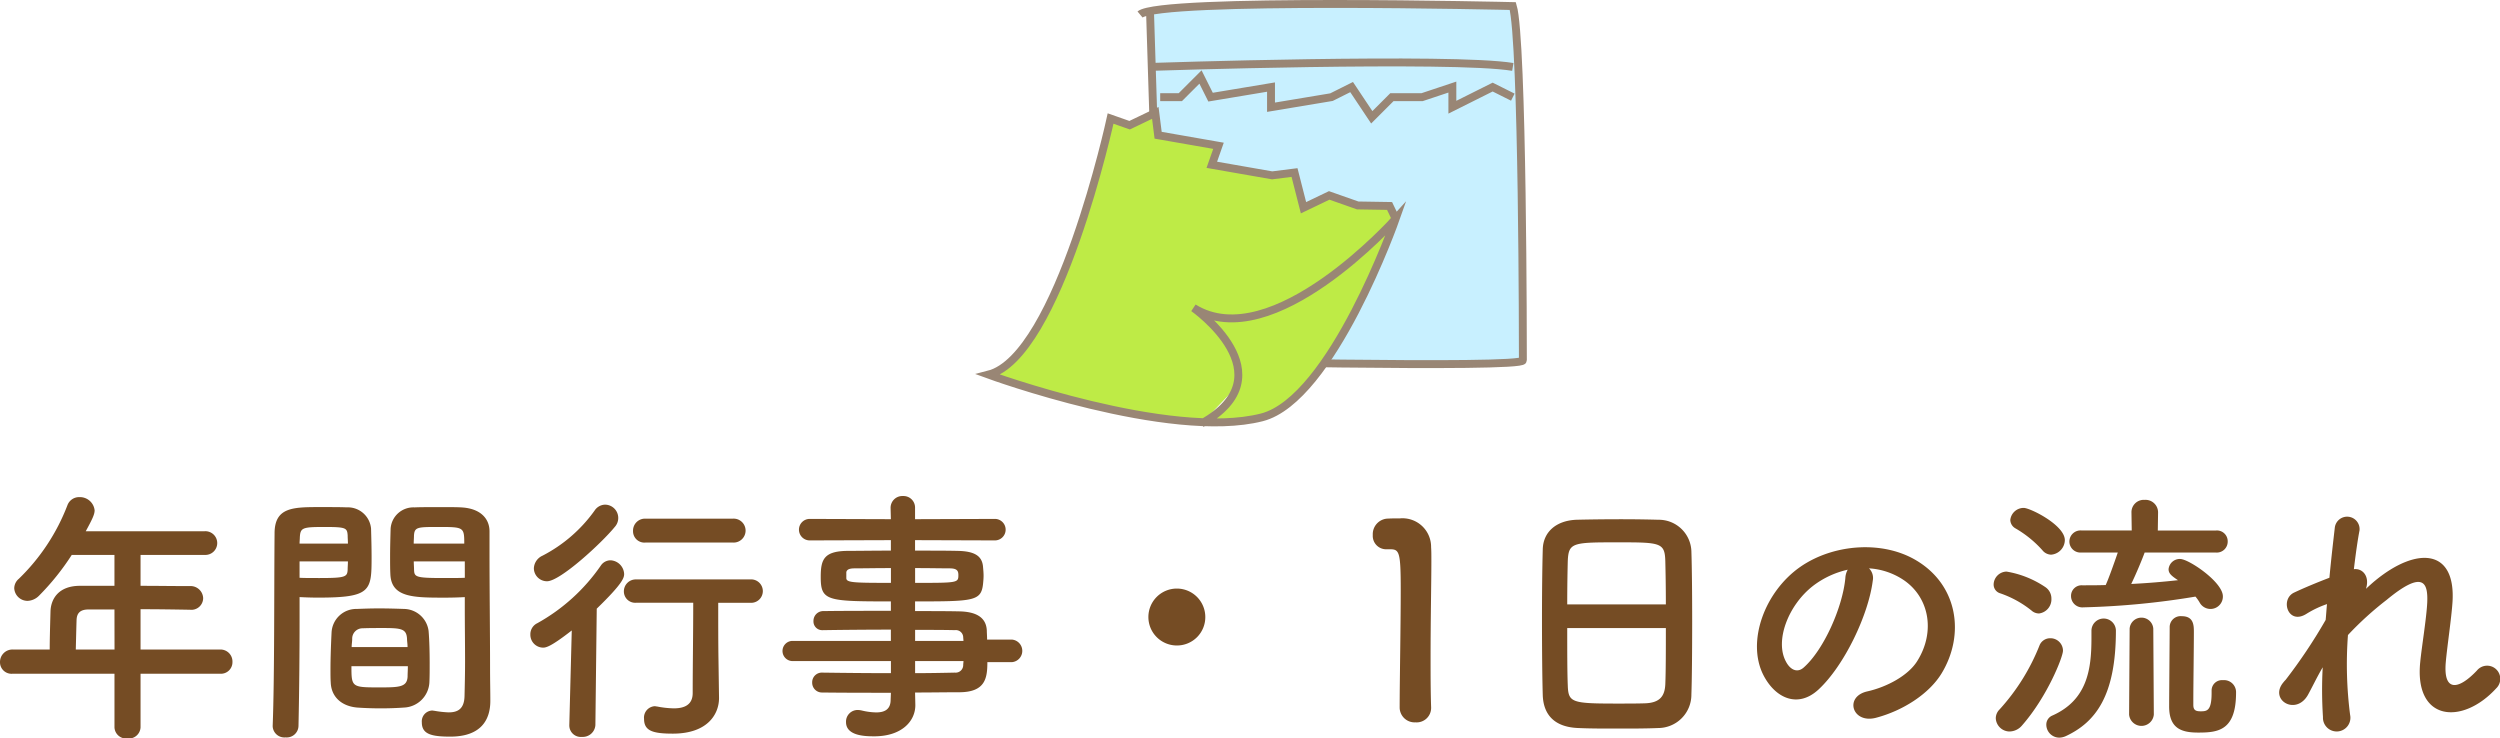
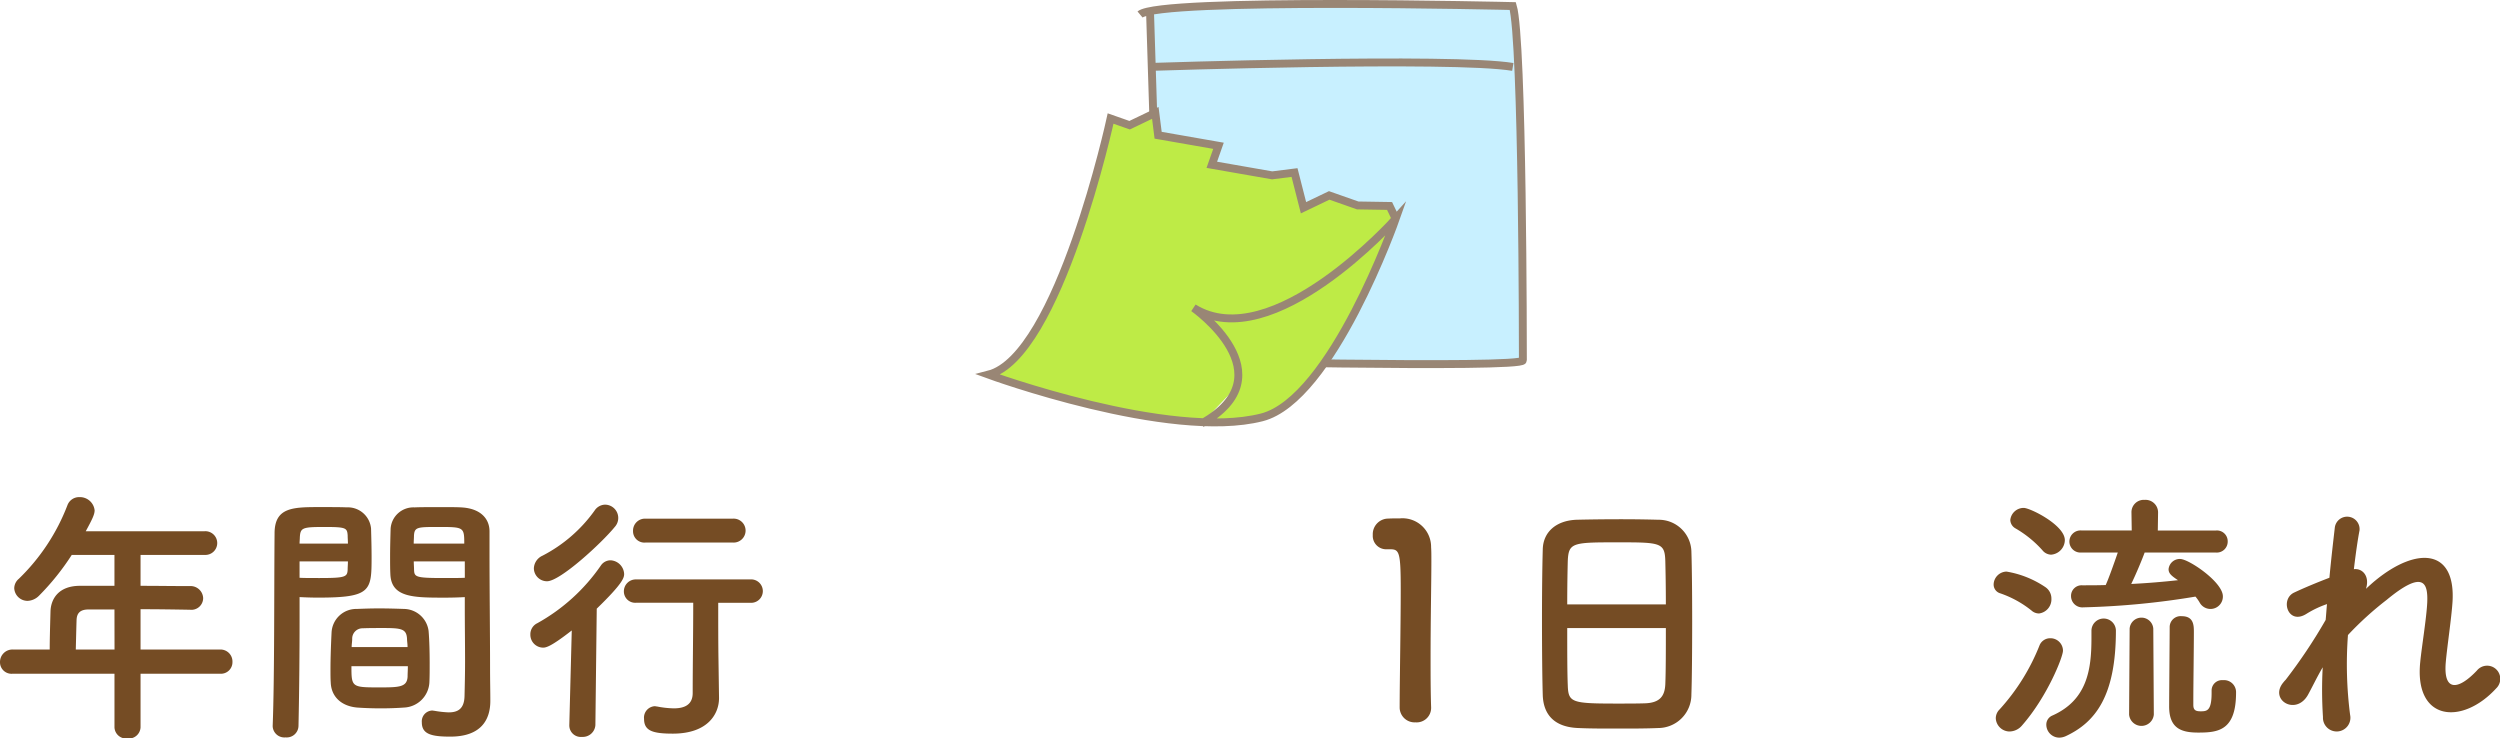
<svg xmlns="http://www.w3.org/2000/svg" width="316.263" height="93.42" viewBox="0 0 316.263 93.42">
  <defs>
    <style>.a{fill:#754c24;}.b{fill:#c8f0ff;}.b,.c,.d{stroke:#998675;stroke-miterlimit:10;}.c{fill:none;}.d{fill:#beeb46;}</style>
  </defs>
  <path class="a" d="M20.092,85.227v6.8a1.493,1.493,0,0,1-1.666,1.394,1.481,1.481,0,0,1-1.632-1.394v-6.8H3.943a1.458,1.458,0,0,1-1.631-1.461,1.58,1.58,0,0,1,1.631-1.6H8.6c0-1.122.034-2.38.1-4.794.034-1.53.952-3.264,3.739-3.264h4.352V70.2H11.389a31.3,31.3,0,0,1-4.148,5.167,2.159,2.159,0,0,1-1.428.646,1.687,1.687,0,0,1-1.7-1.6,1.589,1.589,0,0,1,.578-1.189,25.787,25.787,0,0,0,6.154-9.316,1.57,1.57,0,0,1,1.5-1.019,1.871,1.871,0,0,1,1.937,1.666c0,.509-.271,1.087-1.122,2.651H28.183a1.5,1.5,0,1,1,0,2.992H20.092V74.11c2.074,0,4.181.034,6.221.034a1.589,1.589,0,0,1,1.7,1.53,1.49,1.49,0,0,1-1.666,1.462h-.034c-1.971-.034-4.147-.068-6.221-.068v5.1H30.154a1.515,1.515,0,0,1,1.565,1.563,1.463,1.463,0,0,1-1.565,1.5Zm-3.3-8.125H13.5c-1.155,0-1.462.578-1.5,1.292-.034,1.054-.068,2.516-.1,3.774h4.9Z" transform="translate(-2.312)" />
  <path class="a" d="M38.439,93.284a1.48,1.48,0,0,1-1.631-1.393v-.069c.238-6.22.171-16.964.238-24.341,0-3.332,2.346-3.332,5.813-3.332,1.292,0,2.652,0,3.3.035a2.953,2.953,0,0,1,3.094,2.685c.034,1.19.067,2.414.067,3.6,0,4.283-.067,5.133-6.764,5.133-.884,0-1.735-.034-2.346-.068V78.6c0,3.671-.034,8.431-.137,13.224A1.49,1.49,0,0,1,38.439,93.284Zm7.888-24.512c0-.374-.034-.713-.034-1.053-.067-.951-.238-1.054-2.958-1.054-2.787,0-3.025.1-3.093,1.326,0,.237-.034.51-.034.781Zm-6.119,2.245v2.074c.476.033,1.5.033,2.516.033,3.3,0,3.535-.136,3.569-1.088,0-.306.034-.645.034-1.019ZM53.4,89.511c-.918.068-1.937.1-2.923.1-1.02,0-2.04-.034-2.958-.1-2.039-.17-3.3-1.394-3.366-3.161-.034-.477-.034-1.055-.034-1.633,0-1.53.069-3.3.136-4.657a3.134,3.134,0,0,1,3.2-3.026c.884-.034,1.836-.068,2.754-.068,1.121,0,2.243.034,3.23.068a3.191,3.191,0,0,1,3.093,2.788c.1,1.19.136,2.686.136,4.079,0,.884,0,1.7-.034,2.414A3.362,3.362,0,0,1,53.4,89.511ZM46.77,84.275c0,2.652.033,2.686,3.535,2.686,2.515,0,3.5-.034,3.569-1.359,0-.375.034-.851.034-1.327Zm7.1-2.414c0-.408-.067-.748-.067-1.053-.069-1.258-.714-1.36-3.027-1.36-.849,0-1.767,0-2.583.033a1.308,1.308,0,0,0-1.326,1.361c0,.305-.068.645-.068,1.019Zm4.76-6.255c-4.012,0-6.833,0-6.936-2.992-.033-.679-.033-1.428-.033-2.141,0-1.19.033-2.414.067-3.6a2.888,2.888,0,0,1,3.026-2.685c.646-.035,2.074-.035,3.4-.035.986,0,1.938,0,2.516.035,2.515.135,3.569,1.5,3.569,3.025v2.55c0,5.1.069,10.369.069,14.686,0,1.6.034,3.026.034,4.216,0,2.413-1.191,4.522-5.066,4.522-2.38,0-3.6-.306-3.6-1.8A1.37,1.37,0,0,1,57,89.885c.1,0,.17.034.272.034a12.324,12.324,0,0,0,1.8.2c1.121,0,1.972-.408,2.006-2.074.033-1.36.067-2.822.067-4.352,0-2.277-.034-4.623-.034-6.765V75.538C60.5,75.572,59.62,75.606,58.634,75.606Zm2.414-6.834c0-2.073-.069-2.107-3.2-2.107-2.72,0-3.094,0-3.162,1.088,0,.306-.034.68-.034,1.019Zm.067,2.245H54.656c0,.374.034.713.034,1.019.035.952.136,1.088,3.74,1.088,1.122,0,2.21,0,2.685-.033Z" transform="translate(-2.312)" />
  <path class="a" d="M74.643,79.754c-2.652,2.073-3.264,2.176-3.638,2.176a1.632,1.632,0,0,1-1.6-1.666,1.55,1.55,0,0,1,.884-1.428,23.758,23.758,0,0,0,8.023-7.276,1.485,1.485,0,0,1,1.224-.679,1.81,1.81,0,0,1,1.733,1.733c0,.477-.169,1.191-3.466,4.386l-.171,14.721a1.6,1.6,0,0,1-1.7,1.5,1.456,1.456,0,0,1-1.6-1.428v-.068Zm-3.128-6.222A1.661,1.661,0,0,1,69.849,71.9a1.834,1.834,0,0,1,1.088-1.6,18.573,18.573,0,0,0,6.595-5.711,1.635,1.635,0,0,1,1.292-.748,1.684,1.684,0,0,1,1.258,2.821C78.45,68.671,73.181,73.532,71.515,73.532ZM93.272,88.253v.068c0,1.972-1.393,4.488-5.847,4.488-2.583,0-3.637-.374-3.637-1.871a1.446,1.446,0,0,1,1.359-1.6c.069,0,.17.034.273.034a11.793,11.793,0,0,0,2.142.238c1.325,0,2.379-.442,2.379-1.938,0-3.3.068-7.48.068-11.423H82.8a1.431,1.431,0,0,1-1.564-1.428A1.507,1.507,0,0,1,82.8,73.3H97.216a1.483,1.483,0,1,1,0,2.957H93.171c0,2.618,0,5.1.034,7.275ZM83.958,68.637a1.437,1.437,0,0,1-1.564-1.462,1.516,1.516,0,0,1,1.564-1.564H95.04a1.515,1.515,0,1,1,0,3.026Z" transform="translate(-2.312)" />
-   <path class="a" d="M127.219,83.766c0,2-.239,3.807-3.571,3.807-1.767,0-3.637.034-5.575.034l.034,1.564v.034c0,2.039-1.734,3.943-5.2,3.943-1.088,0-3.569-.034-3.569-1.8a1.473,1.473,0,0,1,1.5-1.531,2.627,2.627,0,0,1,.51.069,8.245,8.245,0,0,0,1.8.238c1.02,0,1.835-.34,1.835-1.6l.035-.884c-2.958,0-5.95,0-8.669-.034a1.239,1.239,0,0,1-1.292-1.257,1.221,1.221,0,0,1,1.292-1.259h.033c2.517.034,5.576.068,8.636.068v-1.53H102.5a1.277,1.277,0,0,1,0-2.549h12.511V79.651c-3.2,0-6.426.034-8.636.069h-.033a1.1,1.1,0,0,1-1.122-1.157,1.238,1.238,0,0,1,1.292-1.257c2.413-.034,5.473-.034,8.5-.034v-1.19c-8.125,0-8.873-.068-8.873-3.094,0-2.243.408-3.3,3.535-3.3,1.292,0,3.263-.033,5.338-.033V68.331l-10.268.034a1.36,1.36,0,1,1,0-2.72l10.268.035-.035-1.4a1.488,1.488,0,0,1,1.564-1.529,1.461,1.461,0,0,1,1.53,1.529v1.4l10.1-.035a1.36,1.36,0,1,1,0,2.72l-10.1-.034v1.326c2.074,0,4.046,0,5.371.033,2.176.035,3.128.647,3.231,2.04.033.374.067.748.067,1.088,0,.374-.034.714-.067,1.054-.238,2.176-1.191,2.21-8.6,2.21v1.224c2.006,0,3.909,0,5.541.034,2.176.034,3.468.748,3.536,2.448,0,.306.035.68.035,1.122h3.127a1.432,1.432,0,0,1,0,2.856Zm-12.2-11.9c-1.836,0-3.536.034-4.59.034-.714,0-.986.17-1.054.477v.747c0,.578.816.612,5.644.612Zm3.059,1.87c5.371,0,5.474,0,5.474-.986,0-.543-.17-.85-1.122-.85-.987,0-2.584-.034-4.352-.034Zm6.085,6.9a.93.93,0,0,0-1.054-.918c-1.393-.035-3.127-.035-5.031-.035V81.08h6.119Zm-6.085,2.991v1.53c1.768,0,3.468-.034,5.031-.068a.956.956,0,0,0,1.054-.951c0-.17.034-.34.034-.511Z" transform="translate(-2.312)" />
-   <path class="a" d="M151.189,81.657a3.6,3.6,0,1,1,3.6-3.6A3.583,3.583,0,0,1,151.189,81.657Z" transform="translate(-2.312)" />
  <path class="a" d="M181.382,91.381a1.893,1.893,0,0,1-2.006-1.87c0-3.161.136-10.4.136-14.891,0-4.76-.17-5.134-1.326-5.134h-.476a1.692,1.692,0,0,1-1.734-1.8,1.976,1.976,0,0,1,1.768-2.074c.68-.034.951-.034,1.665-.034a3.621,3.621,0,0,1,3.945,3.638c.034.442.034,1.054.034,1.8,0,2.719-.1,7.275-.1,12.136,0,2.109,0,4.25.069,6.358v.068A1.83,1.83,0,0,1,181.382,91.381Z" transform="translate(-2.312)" />
  <path class="a" d="M212.065,92.1c-1.5.067-3.331.067-5.132.067-1.769,0-3.537,0-4.93-.067-2.958-.1-4.42-1.6-4.522-4.115-.068-2.209-.1-5.915-.1-9.62,0-3.3.034-6.63.1-8.907.068-2.176,1.7-3.6,4.249-3.706,1.292-.034,3.5-.067,5.678-.067,1.8,0,3.57.033,4.726.067a4.125,4.125,0,0,1,4.147,3.978c.069,2.074.1,5.473.1,8.873,0,3.74-.033,7.479-.1,9.281A4.215,4.215,0,0,1,212.065,92.1Zm.987-15.639c0-2.142-.034-4.113-.069-5.474-.067-2.345-.578-2.38-6.017-2.38-5.745,0-6.221.035-6.323,2.38-.035,1.395-.068,3.332-.068,5.474Zm-12.477,2.992c0,2.856,0,5.575.068,7.207.068,2.21.442,2.346,6.221,2.346,1.326,0,2.686,0,3.57-.034,1.9-.069,2.482-.952,2.549-2.414.069-1.7.069-4.385.069-7.105Z" transform="translate(-2.312)" />
-   <path class="a" d="M239.226,73.465c-.544,4.317-3.6,10.742-6.868,13.768-2.618,2.413-5.473,1.088-6.969-1.836-2.142-4.215.135-10.539,4.691-13.7,4.182-2.889,10.4-3.365,14.687-.781,5.269,3.161,6.12,9.417,3.162,14.278-1.6,2.617-4.93,4.726-8.3,5.61-2.992.782-4.046-2.652-1.122-3.332,2.584-.578,5.2-2.039,6.323-3.808,2.414-3.808,1.5-8.261-1.87-10.4A8.817,8.817,0,0,0,238.75,71.9,1.707,1.707,0,0,1,239.226,73.465Zm-7.547.645c-3.162,2.449-4.863,6.97-3.435,9.587.511.987,1.4,1.5,2.244.748,2.55-2.244,4.93-7.649,5.27-11.321a2.426,2.426,0,0,1,.3-1.054A11.258,11.258,0,0,0,231.679,74.11Z" transform="translate(-2.312)" />
  <path class="a" d="M259.311,77.238a13.149,13.149,0,0,0-3.944-2.176,1.156,1.156,0,0,1-.85-1.122,1.675,1.675,0,0,1,1.631-1.631,12.364,12.364,0,0,1,4.964,2,1.737,1.737,0,0,1,.714,1.428,1.8,1.8,0,0,1-1.563,1.87A1.415,1.415,0,0,1,259.311,77.238Zm-2.754,15.3a1.758,1.758,0,0,1-1.768-1.665,1.573,1.573,0,0,1,.476-1.122,26.493,26.493,0,0,0,5.065-8.125,1.449,1.449,0,0,1,1.36-.885,1.587,1.587,0,0,1,1.6,1.565c0,.815-2.006,5.847-5.167,9.451A2.11,2.11,0,0,1,256.557,92.536Zm4.114-22.947a13.856,13.856,0,0,0-3.4-2.754,1.257,1.257,0,0,1-.646-1.054,1.705,1.705,0,0,1,1.7-1.53c.817,0,5.2,2.176,5.2,4.08a1.882,1.882,0,0,1-1.734,1.836A1.462,1.462,0,0,1,260.671,69.589Zm6.221,10.165a1.547,1.547,0,0,1,3.093,0c0,8.226-2.549,11.593-6.323,13.36a2.066,2.066,0,0,1-.85.2,1.651,1.651,0,0,1-1.631-1.632,1.237,1.237,0,0,1,.748-1.156c4.453-1.971,4.963-5.881,4.963-9.791v-.985Zm6.731-9.86c-.271.749-1.054,2.653-1.7,3.978,2.04-.1,4.046-.271,5.916-.476-.817-.544-1.191-.849-1.191-1.393a1.426,1.426,0,0,1,1.462-1.292c1.088,0,5.407,2.924,5.407,4.725a1.566,1.566,0,0,1-2.958.749,5.29,5.29,0,0,0-.51-.714,100.483,100.483,0,0,1-14.177,1.359,1.431,1.431,0,0,1-1.564-1.428,1.339,1.339,0,0,1,1.428-1.36h.034c.952,0,1.938,0,2.923-.033.34-.714,1.088-2.823,1.531-4.115h-4.59A1.4,1.4,0,0,1,264.1,68.5a1.414,1.414,0,0,1,1.53-1.394h6.357l-.034-2.278V64.8a1.559,1.559,0,0,1,1.666-1.564,1.589,1.589,0,0,1,1.7,1.564v.034l-.034,2.278h7.343a1.366,1.366,0,0,1,1.5,1.394,1.383,1.383,0,0,1-1.5,1.393Zm-1.9,9.622a1.5,1.5,0,0,1,2.991,0l.068,10.878a1.57,1.57,0,0,1-3.128,0Zm10.368,7.853a1.309,1.309,0,0,1,1.429-1.326,1.522,1.522,0,0,1,1.665,1.564c0,4.828-2.278,5.066-4.793,5.066-2.109,0-3.672-.511-3.672-3.3,0-1.088.068-9.213.068-10.064a1.384,1.384,0,0,1,1.529-1.359c1.531,0,1.531,1.19,1.531,2.04,0,1.9-.069,6.765-.069,8.6v.578c0,.645.273.815.918.815.783,0,1.394-.033,1.394-2.311v-.306Z" transform="translate(-2.312)" />
  <path class="a" d="M294.275,87.913c-1.529,2.686-4.963.612-3.093-1.6a2.78,2.78,0,0,1,.272-.306,66.781,66.781,0,0,0,5.066-7.581c.067-.68.1-1.326.169-2.006a12.588,12.588,0,0,0-2.584,1.224c-2.345,1.5-3.4-1.836-1.563-2.686,1.224-.577,2.855-1.258,4.453-1.869.238-2.55.51-4.828.68-6.323a1.573,1.573,0,0,1,3.128.339c-.238,1.224-.476,2.924-.714,4.9,1.088-.137,2.04.884,1.53,2.481.407-.374.816-.748,1.19-1.053,5.269-4.318,10.2-4.012,9.756,2.754-.135,2.039-.679,5.642-.849,7.581-.34,3.875,1.666,3.467,3.943,1.053a1.663,1.663,0,1,1,2.448,2.244c-4.317,4.726-10.4,4.181-9.621-3.332.17-1.8.783-5.473.884-7.513.1-2.413-.408-4.249-5.168-.306a40.868,40.868,0,0,0-4.861,4.42,49.925,49.925,0,0,0,.272,10.1,1.737,1.737,0,1,1-3.433.272,52.88,52.88,0,0,1-.034-6.29C295.432,85.635,294.819,86.927,294.275,87.913Z" transform="translate(-2.312)" />
  <path class="b" d="M147.807,1.834s1.275,39.488,1.275,43.757c0,0,45.883,1.067,45.883,0s0-40.555-1.274-44.824c0,0-44.609-1.067-47.158,1.067" transform="translate(-2.312)" />
  <path class="c" d="M147.807,8.466s38.237-1.275,45.884,0" transform="translate(-2.312)" />
-   <polyline class="c" points="146.77 12.29 149.319 12.29 151.868 9.74 153.143 12.29 160.79 11.015 160.79 13.564 168.437 12.29 170.987 11.015 173.536 14.839 176.085 12.29 179.908 12.29 183.732 11.015 183.732 13.564 188.83 11.015 191.379 12.29" />
  <path class="d" d="M154.317,53.575c11.035-6.168-1.019-14.628-1.019-14.628,9.976,6.211,25.581-11.268,25.581-11.268S170.844,50.523,161.938,52.8c-11.65,2.972-34.577-5.406-34.577-5.406,8.9-2.272,15.448-32.4,15.448-32.4l2.405.845,3.25-1.558.357,2.827,7.637,1.335-.846,2.405,7.637,1.335,2.827-.357,1.136,4.453,3.251-1.559,3.607,1.269,4.03.066.779,1.626" transform="translate(-2.312)" />
</svg>